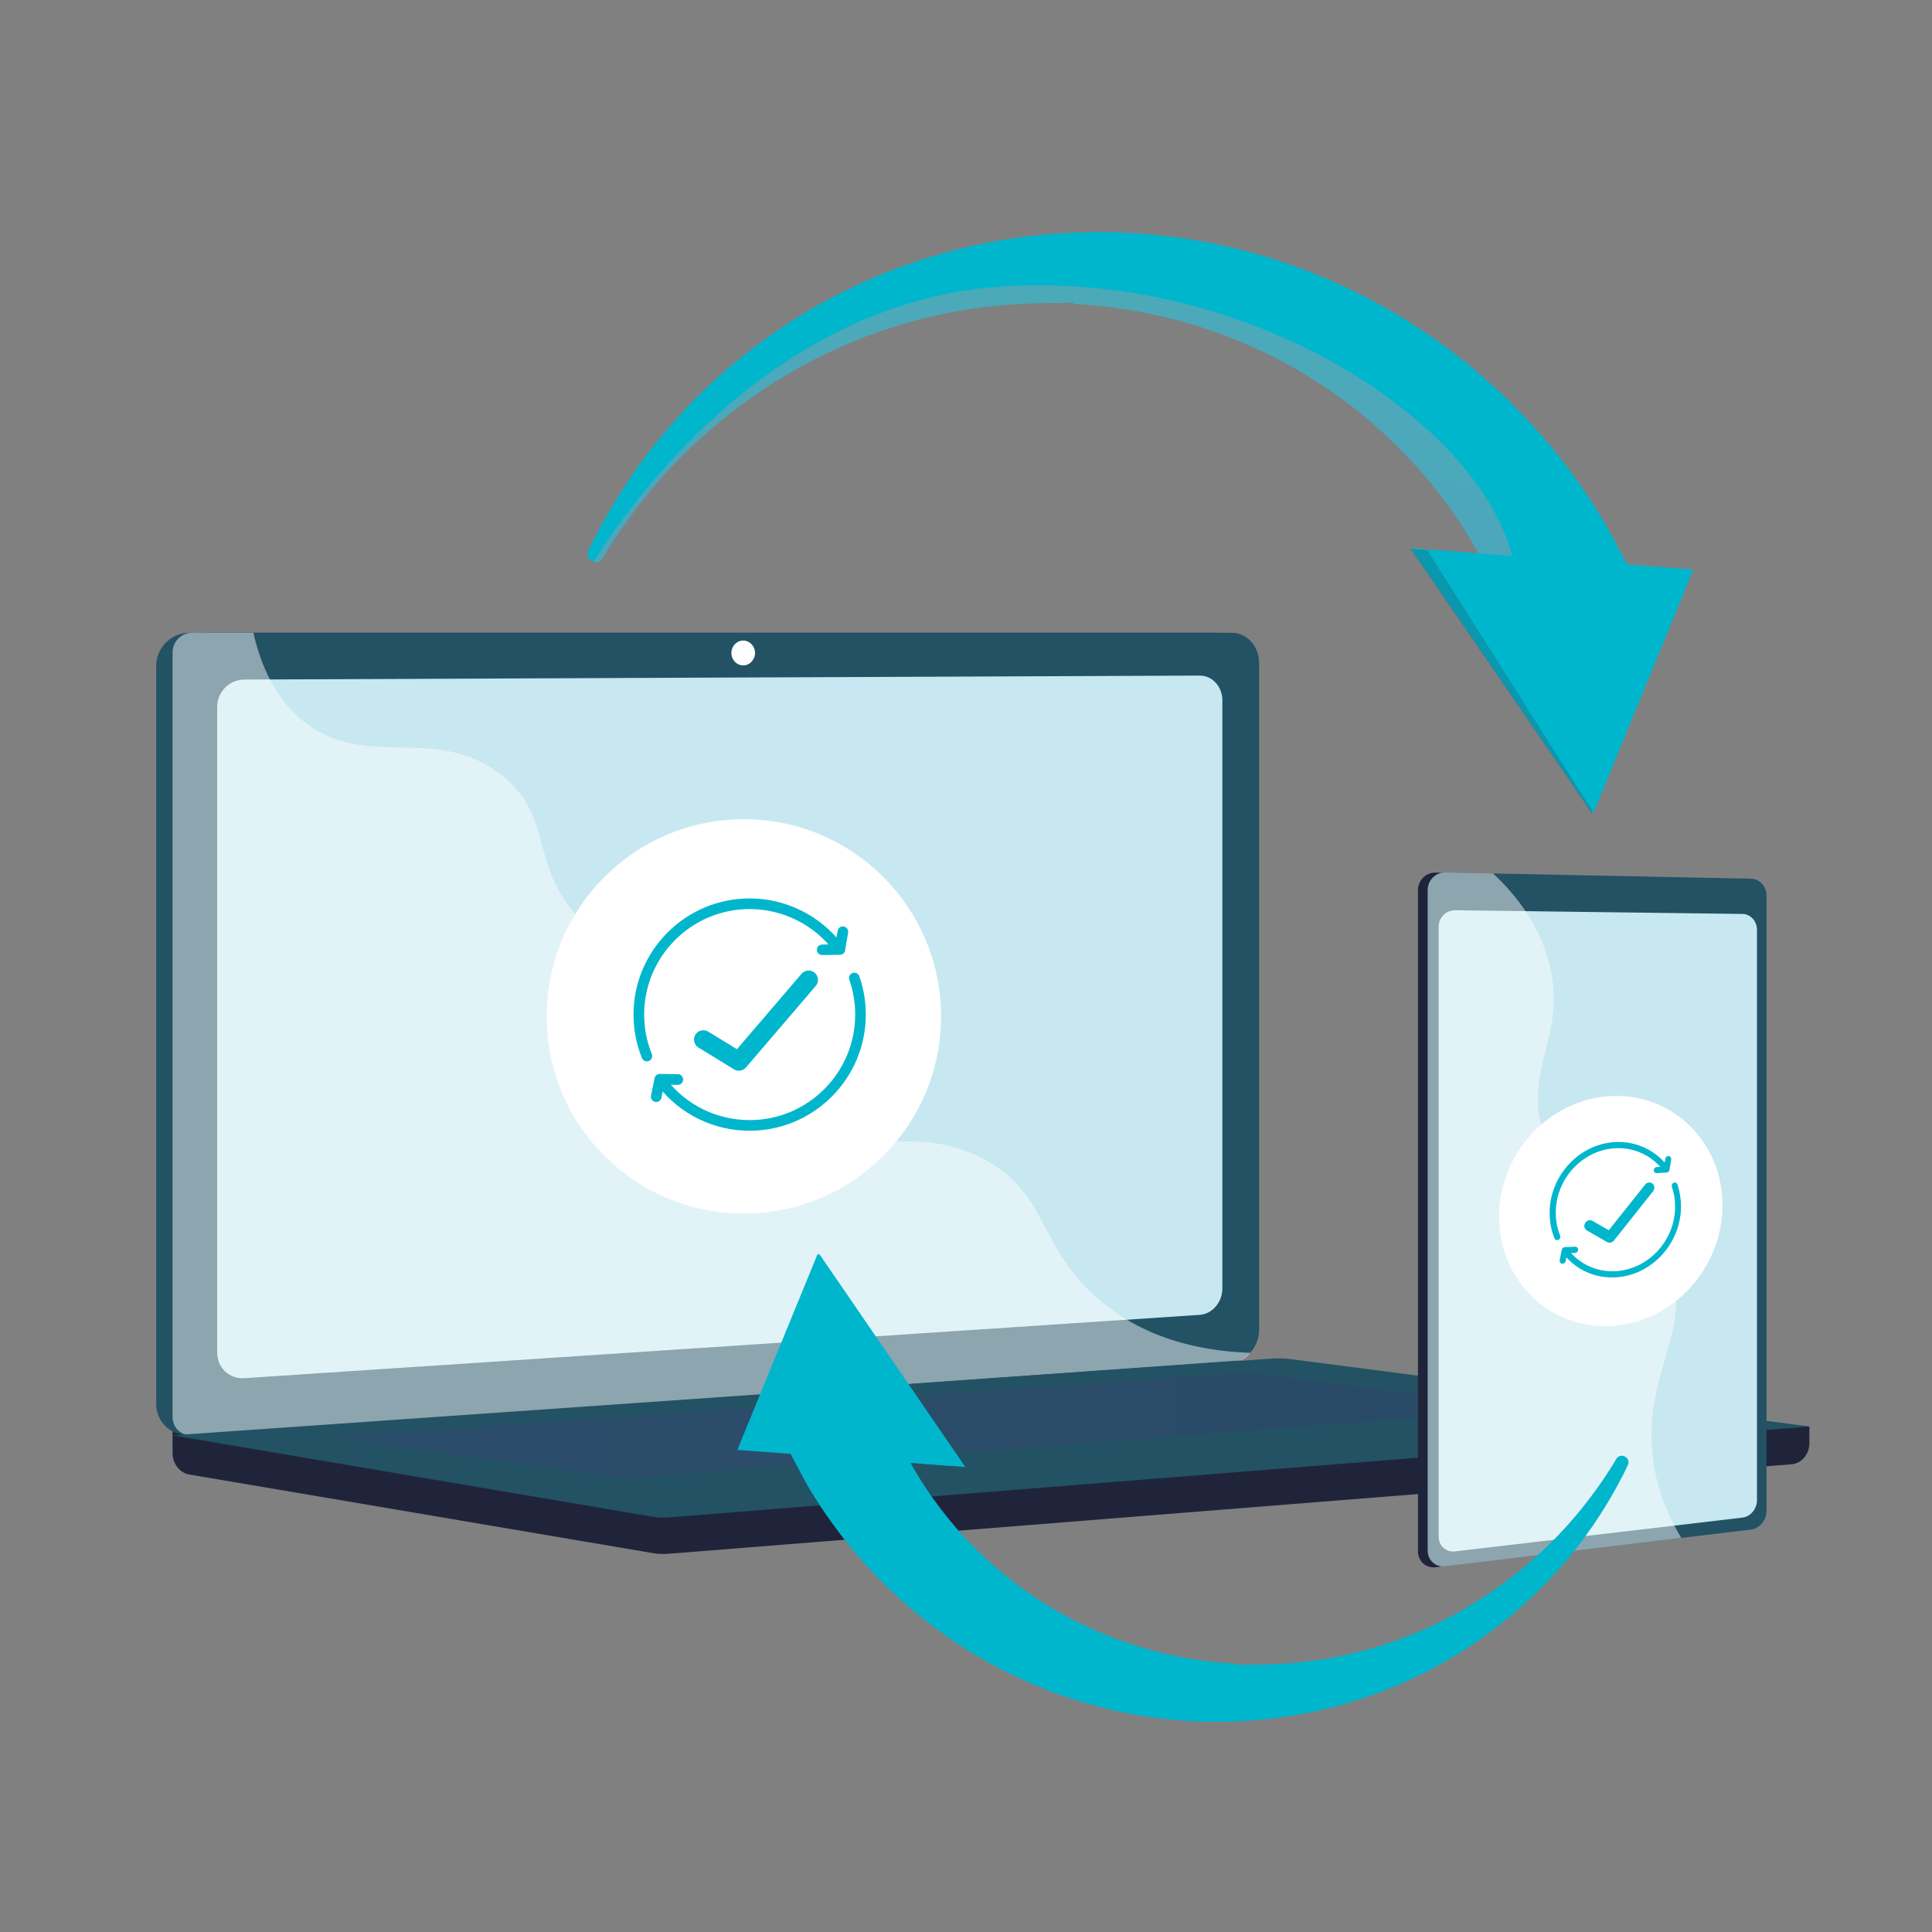
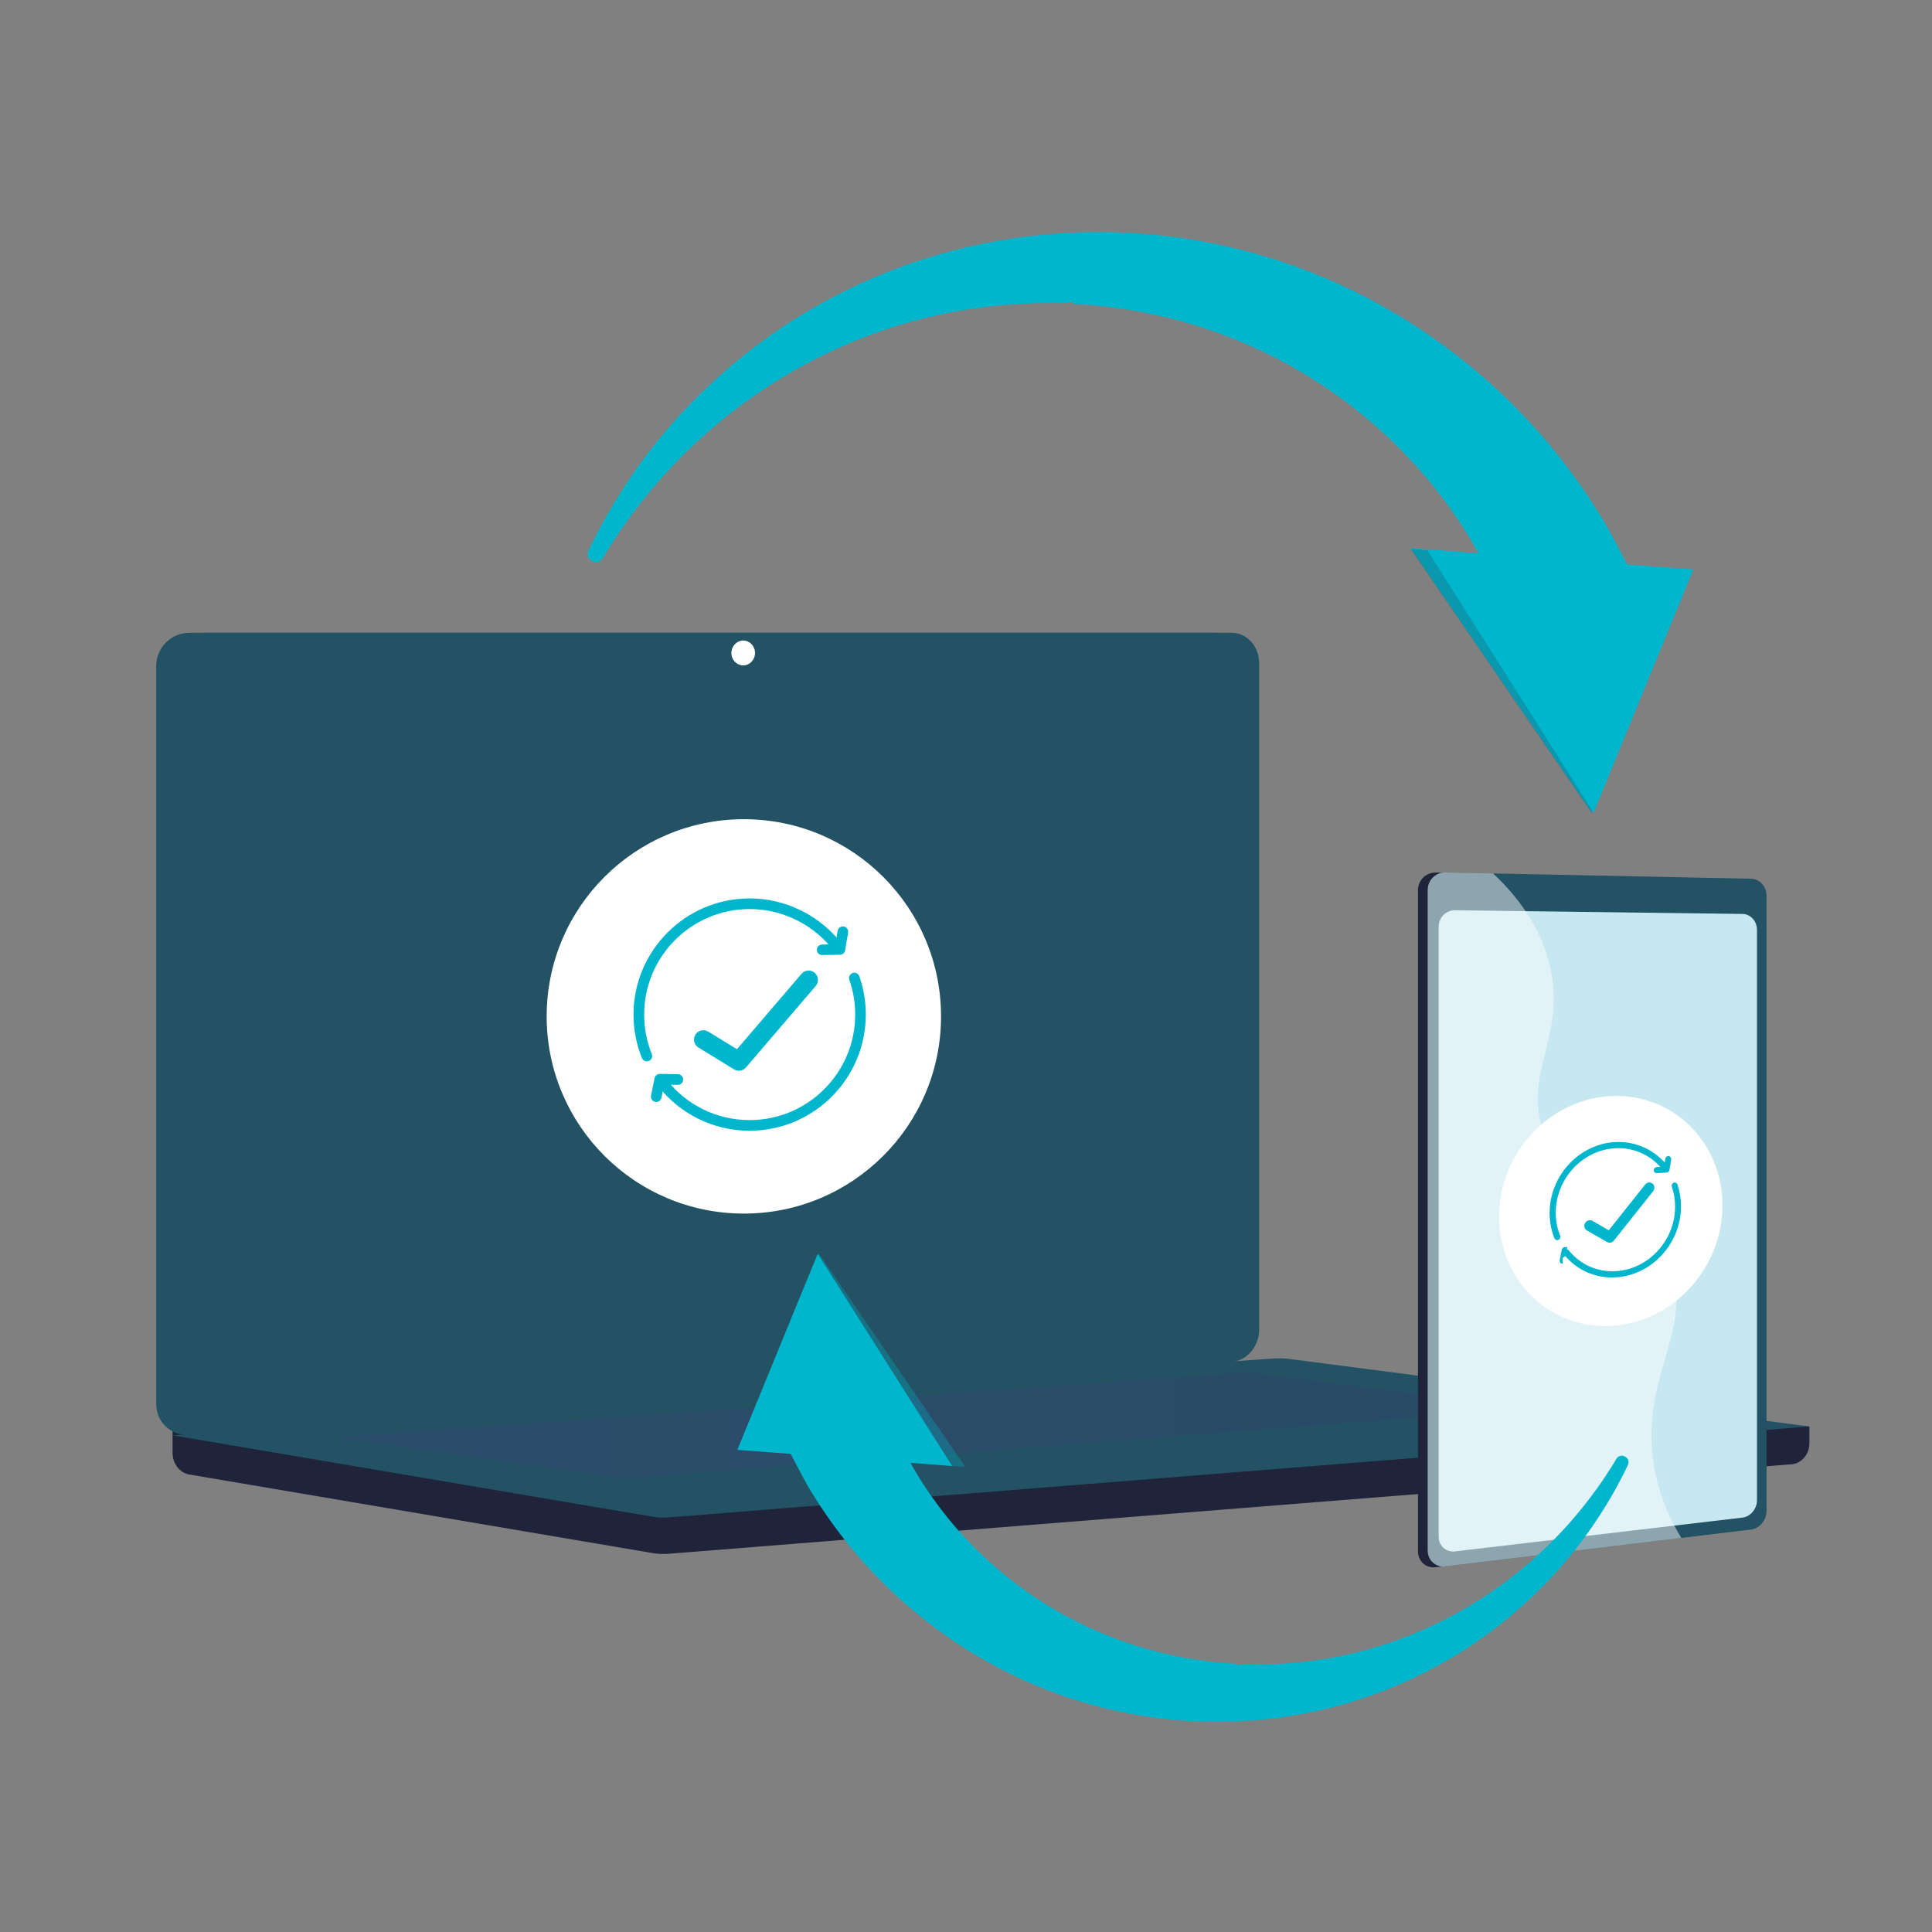
<svg xmlns="http://www.w3.org/2000/svg" viewBox="0 0 1080 1080">
  <rect x="0" y="0" width="1080" height="1080" fill="#808080" stroke="none" />
  <defs>
    <style>
      .cls-1, .cls-2 {
        fill: #00b6cd;
      }

      .cls-1, .cls-3, .cls-4, .cls-5 {
        mix-blend-mode: multiply;
        opacity: .3;
      }

      .cls-6 {
        fill: #20243b;
      }

      .cls-3, .cls-7 {
        fill: #225264;
      }

      .cls-8, .cls-9 {
        mix-blend-mode: soft-light;
        opacity: .48;
      }

      .cls-10 {
        isolation: isolate;
      }

      .cls-4 {
        fill: url(#linear-gradient-2);
      }

      .cls-11, .cls-9 {
        fill: #fff;
      }

      .cls-5 {
        fill: url(#linear-gradient);
      }

      .cls-12 {
        fill: #c7e8f0;
      }
    </style>
    <linearGradient id="linear-gradient" x1="186.19" y1="796.75" x2="856.61" y2="796.75" gradientUnits="userSpaceOnUse">
      <stop offset="0" stop-color="#40447e" />
      <stop offset="1" stop-color="#3c3b6b" />
    </linearGradient>
    <linearGradient id="linear-gradient-2" x1="603.63" y1="125.73" x2="570.78" y2="597.1" gradientUnits="userSpaceOnUse">
      <stop offset="0" stop-color="#ff9085" />
      <stop offset="1" stop-color="#fb6fbb" />
    </linearGradient>
  </defs>
  <g class="cls-10">
    <g id="Layer_1">
      <path class="cls-6" d="M1011.46,797.41l-915-7.53v22.28c0,6.05,3.99,11.19,9.4,12.11l258.74,43.88c3.07.52,6.18.66,9.28.41l627.64-50.03c5.6-.45,9.94-5.61,9.94-11.82v-9.3Z" />
      <path class="cls-7" d="M679.41,761.29l-573.49,40.77c-10.26.73-18.61-7.02-18.61-17.31v-412.38c0-10.29,8.34-18.64,18.61-18.64h573.49c8.45,0,15.29,7.54,15.29,16.85v372.78c0,9.3-6.84,17.33-15.29,17.93Z" />
      <path class="cls-7" d="M688.56,761.29l-573.49,40.77c-10.26.73-18.61-7.02-18.61-17.31v-412.38c0-10.29,8.34-18.64,18.61-18.64h573.49c8.45,0,15.29,7.54,15.29,16.85v372.78c0,9.3-6.84,17.33-15.29,17.93Z" />
-       <path class="cls-12" d="M683.31,391.47v328.84c0,7.65-5.64,14.23-12.62,14.7l-106.86,7.08-386.72,25.64-40.57,2.69c-8.34.55-15.13-5.82-15.13-14.22v-361.04c0-8.4,6.79-15.24,15.13-15.28l202.42-.84,68.62-.29,54.66-.22,48.07-.2,160.38-.67c6.98-.02,12.62,6.15,12.62,13.8Z" />
      <path class="cls-11" d="M422.06,365c0,3.83-2.95,6.95-6.6,6.96-3.65.01-6.61-3.09-6.61-6.93s2.96-6.96,6.61-6.96c3.65,0,6.6,3.1,6.6,6.93Z" />
-       <path class="cls-9" d="M550.38,648.19c-44.21-23.93-78.97,6.39-112.52-23.52-20.34-18.14-10.35-31.66-35.38-58.76-27.72-30.02-45.77-19.93-73.62-46.94-35.22-34.16-17.61-60.74-47.95-85.26-36.81-29.75-76.5-2.21-111.54-30.75-15.11-12.31-23.4-30.2-27.73-49.23h-34.28c-6.01,0-10.89,4.9-10.89,10.94v427.47c0,6.04,4.88,10.59,10.89,10.16l584.48-41.73c2.87-.2,5.41-1.89,7.04-4.33-42.79-1.57-69.07-16-85.87-30.91-32.87-29.18-27.17-57.95-62.61-77.13Z" />
      <path class="cls-7" d="M711.41,759.44l-614.95,42.91,268.13,45.47c3.07.52,6.18.66,9.28.41l637.59-50.82-290.27-37.68c-3.25-.42-6.52-.52-9.78-.29Z" />
      <polygon class="cls-5" points="186.19 803.43 698.16 767.17 856.61 787.57 349.05 826.33 186.19 803.43" />
      <circle class="cls-11" cx="415.82" cy="568.17" r="110.23" />
      <g>
        <g>
          <g>
            <path class="cls-2" d="M361.6,593.3c-1.18,0-2.29-.7-2.76-1.86-3.12-7.72-4.7-15.9-4.7-24.29,0-35.8,29.13-64.93,64.93-64.93,20.52,0,40.05,9.87,52.26,26.39.97,1.32.69,3.18-.62,4.15-1.32.97-3.18.69-4.15-.62-11.09-15.02-28.84-23.98-47.48-23.98-32.53,0-58.99,26.46-58.99,58.99,0,7.63,1.44,15.06,4.27,22.07.61,1.52-.12,3.25-1.64,3.87-.36.15-.74.22-1.11.22Z" />
            <path class="cls-2" d="M459.6,533.87c-1.61,0-2.93-1.23-2.97-2.85-.04-1.64,1.27-2.97,2.91-3l7.43-.14,1.27-7.54c.27-1.62,1.81-2.7,3.42-2.43,1.62.27,2.71,1.81,2.44,3.42l-1.68,9.97c-.24,1.41-1.44,2.38-2.87,2.42l-9.88.15h-.07Z" />
          </g>
          <g>
            <path class="cls-2" d="M419.07,632.08c-20.07,0-38.7-9.07-51.1-24.87-1.01-1.29-.79-3.16.5-4.17,1.29-1.01,3.16-.79,4.17.5,11.27,14.36,28.2,22.6,46.43,22.6,32.53,0,58.99-26.46,58.99-58.99,0-6.68-1.11-13.22-3.29-19.46-.54-1.55.28-3.24,1.82-3.78,1.55-.54,3.24.28,3.78,1.82,2.4,6.87,3.62,14.08,3.62,21.42,0,35.8-29.13,64.93-64.93,64.93Z" />
            <path class="cls-2" d="M366.84,616.02c-.2,0-.39-.02-.59-.06-1.61-.32-2.65-1.89-2.32-3.5l1.96-9.72c.28-1.39,1.5-2.41,2.91-2.41h.03l10.11.14c1.64.02,2.96,1.38,2.94,3.02-.02,1.64-1.38,2.98-3,2.95l-7.65-.08-1.47,7.28c-.28,1.41-1.52,2.38-2.91,2.38Z" />
          </g>
        </g>
        <path class="cls-2" d="M413.03,598.53c-.94,0-1.88-.25-2.73-.77l-19.86-12.17c-2.46-1.51-3.23-4.73-1.72-7.19,1.51-2.46,4.73-3.23,7.19-1.72l16.05,9.84,36.09-42.15c1.88-2.19,5.18-2.45,7.37-.57,2.19,1.88,2.45,5.18.57,7.37l-38.99,45.54c-1.02,1.2-2.49,1.83-3.97,1.83Z" />
      </g>
      <g>
        <path class="cls-2" d="M911.11,318.42l-63.19,12.61-9.59,1.91s-.95-2.09-2.76-6c-.85-1.99-2.07-4.35-3.46-7.15-1.35-2.84-3.1-5.97-5.03-9.53-3.95-7.03-8.97-15.51-15.53-24.75-6.55-9.23-14.49-19.32-24.15-29.52-9.63-10.21-20.93-20.55-33.81-30.4-6.53-4.81-13.31-9.71-20.61-14.15-.9-.58-1.82-1.15-2.72-1.73-.93-.55-1.87-1.08-2.8-1.63-1.87-1.08-3.75-2.18-5.63-3.29-3.87-2.03-7.71-4.25-11.74-6.16-15.96-8.01-33.37-14.61-51.65-19.57-9.15-2.44-18.53-4.38-28.04-5.99l-7.18-1.01c-1.19-.16-2.42-.37-3.57-.5l-3.49-.37-3.49-.38c-1.16-.12-2.27-.26-3.63-.33l-7.79-.51-.98-.07-.48-.55-.13-.53h-.12l-1.7.45-3.66.14c-2.43-.08-4.88-.07-7.31-.02l-7.31.08c-2.44.1-4.88.23-7.31.32-9.72.47-19.42,1.34-28.98,2.83l-3.59.53-3.56.64c-2.37.43-4.74.84-7.1,1.31-4.69,1.03-9.38,1.97-13.99,3.23-4.63,1.1-9.15,2.51-13.68,3.82-2.25.71-4.47,1.46-6.69,2.2-1.11.37-2.22.73-3.33,1.1-1.1.41-2.18.81-3.27,1.22-8.78,3.1-17.17,6.78-25.33,10.59-4.04,1.99-8.05,3.91-11.91,6.04-3.92,2.03-7.66,4.26-11.4,6.4-14.81,8.78-28.03,18.49-39.62,28.23-11.59,9.76-21.46,19.66-29.71,28.91-8.25,9.25-14.82,17.88-20.05,25.13-2.56,3.66-4.89,6.93-6.72,9.83-1.87,2.9-3.5,5.33-4.73,7.46-.65,1.1-1.23,2.05-1.73,2.88-1.05,1.74-3.14,2.5-5.02,1.89-.26-.08-.51-.18-.76-.31l-.31-.17c-2.04-1.1-2.86-3.61-1.86-5.7.41-.86.89-1.87,1.44-3.02,1.01-2.2,2.47-4.93,4.16-8.13,1.63-3.27,3.71-6.84,6-10.87,4.68-8,10.67-17.59,18.35-28.07,7.7-10.46,17.07-21.83,28.35-33.31,11.28-11.46,24.38-23.15,39.39-34.09,3.79-2.69,7.59-5.48,11.62-8.05,3.95-2.69,8.09-5.2,12.27-7.75,8.43-4.97,17.21-9.84,26.49-14.15,1.15-.55,2.3-1.11,3.46-1.66,1.18-.52,2.35-1.05,3.53-1.56,2.37-1.03,4.73-2.1,7.12-3.11,4.84-1.91,9.68-3.93,14.69-5.63,4.95-1.86,10.04-3.41,15.15-5.05,2.56-.77,5.15-1.46,7.75-2.21l3.89-1.07,3.93-.97c10.51-2.68,21.28-4.67,32.17-6.23,2.73-.37,5.46-.72,8.19-1.08l8.23-.81c2.76-.3,5.52-.44,8.27-.61l4.16-.26,2.07-.13,2.33-.05,7.8-.22c1.24-.07,2.72-.04,4.14-.03l4.3.04,4.3.05c1.44.01,2.78.12,4.18.17,2.77.13,5.55.25,8.33.38,11.07.8,22.1,2.01,32.99,3.84,21.74,3.7,42.88,9.5,62.64,17.16,4.98,1.82,9.78,3.99,14.6,5.99,2.37,1.08,4.72,2.17,7.07,3.25,1.16.55,2.34,1.1,3.5,1.63,1.15.57,2.29,1.16,3.44,1.74,9.21,4.48,17.88,9.54,26.27,14.59,16.61,10.35,31.49,21.58,44.42,32.9,12.95,11.32,23.92,22.78,33.11,33.42s16.45,20.57,22.23,28.91c2.85,4.2,5.4,7.95,7.44,11.32,2.09,3.35,3.89,6.2,5.23,8.57,2.73,4.72,13.15,24.74,13.15,24.74Z" />
-         <path class="cls-4" d="M848.04,328.23c.04.95,0,1.9-.12,2.81l-9.59,1.91s-.95-2.09-2.76-6c-.85-1.99-2.07-4.35-3.46-7.15-1.35-2.84-3.1-5.97-5.03-9.53-3.95-7.03-8.97-15.51-15.53-24.75-6.55-9.23-14.49-19.32-24.15-29.52-9.63-10.21-20.93-20.55-33.81-30.4-6.53-4.81-13.31-9.71-20.61-14.15-.9-.58-1.82-1.15-2.72-1.73-.93-.55-1.87-1.08-2.8-1.63-1.87-1.08-3.75-2.18-5.63-3.29-3.87-2.03-7.71-4.25-11.74-6.16-15.96-8.01-33.37-14.61-51.65-19.57-9.15-2.44-18.53-4.38-28.04-5.99l-7.18-1.01c-1.19-.16-2.42-.37-3.57-.5l-3.49-.37-3.49-.38c-1.16-.12-2.27-.26-3.63-.33l-7.79-.51-.98-.07-.48-.55-.13-.53h-.12l-1.7.45-3.66.14c-2.43-.08-4.88-.07-7.31-.02l-7.31.08c-2.44.1-4.88.23-7.31.32-9.72.47-19.42,1.34-28.98,2.83l-3.59.53-3.56.64c-2.37.43-4.74.84-7.1,1.31-4.69,1.03-9.38,1.97-13.99,3.23-4.63,1.1-9.15,2.51-13.68,3.82-2.25.71-4.47,1.46-6.69,2.2-1.11.37-2.22.73-3.33,1.1-1.1.41-2.18.81-3.27,1.22-8.78,3.1-17.17,6.78-25.33,10.59-4.04,1.99-8.05,3.91-11.91,6.04-3.92,2.03-7.66,4.26-11.4,6.4-14.81,8.78-28.03,18.49-39.62,28.23-11.59,9.76-21.46,19.66-29.71,28.91-8.25,9.25-14.82,17.88-20.05,25.13-2.56,3.66-4.89,6.93-6.72,9.83-1.87,2.9-3.5,5.33-4.73,7.46-.65,1.1-1.23,2.05-1.73,2.88-1.05,1.74-3.14,2.5-5.02,1.89,16.86-27.36,96.3-144.49,226.8-153.77,147.83-10.51,286.36,86.94,289.36,167.95Z" />
        <polygon class="cls-2" points="937.43 318.33 889.86 454.35 788.46 306.44 937.43 318.33" />
        <polygon class="cls-3" points="937.43 318.7 889.86 454.72 788.46 306.81 937.43 318.7" />
        <polygon class="cls-2" points="946.58 318.33 890.84 454.35 797.61 307.17 946.58 318.33" />
      </g>
      <g>
        <path class="cls-6" d="M982.45,500.82v344.23c0,5.15-4.18,6.61-8.93,7.18l-168.36,23.53-2.64.32c-5.42.65-9.87-3.33-9.87-8.86v-369.59c0-5.53,4.45-9.96,9.87-9.85l3.58.07,168.89,11.2c4.75.09,7.45-3.38,7.45,1.77Z" />
        <path class="cls-7" d="M987.5,500.74v343.88c0,5.14-3.86,9.82-8.6,10.39l-170.95,20.59c-5.41.65-9.85-3.33-9.85-8.85v-369.2c0-5.52,4.44-9.95,9.85-9.84l170.95,3.5c4.74.1,8.6,4.38,8.6,9.53Z" />
        <path class="cls-12" d="M982.16,519.75v318.9c0,4.81-3.62,9.16-8.06,9.69l-160.74,18.91c-5.02.59-9.15-3.13-9.15-8.27v-340.92c0-5.14,4.12-9.29,9.15-9.22l160.74,2.06c4.44.06,8.06,4.04,8.06,8.84Z" />
      </g>
      <g class="cls-8">
        <path class="cls-11" d="M933.15,705.88c-15.44-40.76-57.45-32.04-70.66-73.64-10.82-34.1,13.2-53.04,3.82-92.42-5.28-22.15-18.3-39.08-31.68-51.56l-26.69-.55c-5.41-.11-9.85,4.32-9.85,9.84v369.2c0,5.52,4.44,9.5,9.85,8.85l131.93-15.89c-10.38-16.99-14.56-32.59-16.03-45.57-5.38-47.3,23.38-71.1,9.31-108.25Z" />
      </g>
      <path class="cls-11" d="M962.87,673.77c0,34.89-27.22,65.03-61.37,67.37-34.79,2.38-63.47-24.91-63.47-60.99s28.68-66.3,63.47-67.48c34.15-1.15,61.37,26.21,61.37,61.1Z" />
      <g>
        <g>
          <g>
            <path class="cls-2" d="M870.55,693.25c-.68.04-1.32-.34-1.59-1.01-1.8-4.44-2.71-9.2-2.71-14.14,0-21.06,16.73-38.88,37.09-39.71,11.57-.47,22.51,4.79,29.32,14.06.54.74.39,1.82-.35,2.42-.73.6-1.77.48-2.31-.26-6.19-8.42-16.15-13.19-26.66-12.76-18.49.77-33.66,16.95-33.66,36.07,0,4.49.83,8.81,2.46,12.84.35.87-.07,1.91-.94,2.32-.21.1-.43.15-.64.16Z" />
            <path class="cls-2" d="M926.12,655.79c-.9.04-1.64-.64-1.66-1.57-.02-.95.71-1.75,1.62-1.81l4.14-.27.71-4.39c.15-.94,1.01-1.61,1.91-1.49.9.12,1.51.98,1.35,1.92l-.93,5.8c-.13.82-.8,1.41-1.59,1.47l-5.51.34s-.02,0-.04,0Z" />
          </g>
          <g>
            <path class="cls-2" d="M903.34,714.03c-11.39.7-22.02-3.97-29.13-12.82-.58-.72-.45-1.83.29-2.46.74-.64,1.81-.56,2.39.16,6.46,8.05,16.1,12.29,26.45,11.67,18.3-1.1,33.06-17.27,33.06-36.04,0-3.85-.61-7.6-1.83-11.15-.3-.88.15-1.88,1.01-2.23.86-.35,1.8.07,2.1.95,1.33,3.9,2.01,8.02,2.01,12.26,0,20.65-16.22,38.44-36.36,39.67Z" />
-             <path class="cls-2" d="M873.56,706.42c-.11,0-.23,0-.34-.01-.92-.14-1.52-1.02-1.34-1.98l1.13-5.77c.16-.82.86-1.47,1.67-1.51,0,0,.01,0,.02,0l5.8-.24c.94-.04,1.69.71,1.68,1.67-.01.96-.79,1.79-1.72,1.82l-4.39.2-.84,4.32c-.16.84-.88,1.45-1.67,1.5Z" />
+             <path class="cls-2" d="M873.56,706.42c-.11,0-.23,0-.34-.01-.92-.14-1.52-1.02-1.34-1.98l1.13-5.77c.16-.82.86-1.47,1.67-1.51,0,0,.01,0,.02,0l5.8-.24l-4.39.2-.84,4.32c-.16.84-.88,1.45-1.67,1.5Z" />
          </g>
        </g>
        <path class="cls-2" d="M899.92,694.68c-.53.03-1.07-.09-1.55-.36l-11.29-6.49c-1.4-.81-1.85-2.67-.98-4.15.86-1.48,2.7-2.03,4.1-1.22l9.12,5.26,20.34-25.54c1.05-1.32,2.9-1.56,4.13-.53,1.23,1.03,1.37,2.93.32,4.25l-21.93,27.59c-.58.73-1.41,1.14-2.25,1.19Z" />
      </g>
      <g>
        <path class="cls-2" d="M440.76,810.42l50.94-10.17,7.73-1.54s.77,1.69,2.22,4.84c.68,1.6,1.66,3.51,2.79,5.76,1.08,2.29,2.5,4.81,4.06,7.68,3.18,5.67,7.23,12.5,12.52,19.95,5.28,7.44,11.68,15.57,19.47,23.8,7.76,8.23,16.87,16.56,27.25,24.5,5.27,3.88,10.72,7.83,16.61,11.41.73.46,1.46.93,2.19,1.39.75.44,1.51.87,2.25,1.32,1.51.87,3.02,1.76,4.54,2.65,3.12,1.63,6.22,3.42,9.46,4.96,12.86,6.46,26.9,11.78,41.63,15.77,7.37,1.97,14.94,3.53,22.6,4.83l5.78.81c.96.13,1.95.29,2.88.4l2.81.3,2.81.31c.94.09,1.83.21,2.93.26l6.28.41.79.05.39.4.11.38h.09l1.37-.32,2.95-.09c1.96.06,3.93.07,5.89.02l5.89-.06c1.97-.08,3.93-.18,5.89-.25,7.84-.38,15.65-1.08,23.36-2.28l2.9-.43,2.87-.52c1.91-.35,3.82-.68,5.72-1.05,3.78-.83,7.56-1.59,11.27-2.6,3.73-.88,7.37-2.02,11.03-3.08,1.81-.57,3.6-1.18,5.39-1.77.9-.29,1.79-.59,2.69-.88.88-.33,1.76-.65,2.63-.98,7.08-2.5,13.84-5.47,20.42-8.53,3.26-1.6,6.49-3.15,9.6-4.87,3.16-1.63,6.17-3.43,9.19-5.16,11.94-7.08,22.6-14.91,31.93-22.76,9.34-7.87,17.3-15.84,23.95-23.3,6.65-7.46,11.95-14.41,16.16-20.26,2.06-2.95,3.94-5.58,5.42-7.92,1.51-2.34,2.82-4.3,3.81-6.02.53-.88.99-1.65,1.39-2.32.84-1.4,2.53-2.01,4.05-1.53.21.06.41.15.61.25l.25.14c1.64.88,2.31,2.91,1.5,4.59-.33.7-.72,1.51-1.16,2.43-.81,1.77-1.99,3.97-3.35,6.55-1.32,2.63-2.99,5.51-4.84,8.77-3.77,6.45-8.6,14.18-14.79,22.63-6.21,8.43-13.76,17.59-22.85,26.85-9.09,9.24-19.65,18.66-31.75,27.48-3.06,2.17-6.12,4.41-9.37,6.49-3.18,2.17-6.52,4.19-9.89,6.25-6.8,4-13.87,7.93-21.35,11.41-.93.44-1.85.9-2.79,1.34-.95.42-1.9.84-2.84,1.25-1.91.83-3.81,1.7-5.74,2.51-3.9,1.54-7.81,3.17-11.84,4.54-3.99,1.5-8.09,2.75-12.21,4.07-2.06.62-4.15,1.18-6.25,1.78l-3.14.86-3.17.78c-8.47,2.16-17.15,3.76-25.93,5.03-2.2.29-4.4.58-6.61.87l-6.64.65c-2.22.24-4.45.36-6.67.5l-3.35.21-1.66.11-1.87.04-6.29.18c-1,.05-2.19.03-3.34.02l-3.47-.03-3.47-.04c-1.16-.01-2.24-.09-3.37-.14-2.23-.11-4.48-.2-6.71-.31-8.92-.64-17.81-1.62-26.59-3.1-17.52-2.98-34.57-7.66-50.49-13.83-4.01-1.46-7.88-3.21-11.77-4.82-1.91-.87-3.8-1.75-5.7-2.62-.94-.44-1.89-.88-2.82-1.32-.93-.46-1.84-.94-2.77-1.4-7.43-3.61-14.41-7.69-21.18-11.76-13.39-8.34-25.38-17.39-35.81-26.52-10.44-9.12-19.28-18.36-26.69-26.94-7.41-8.58-13.26-16.58-17.92-23.3-2.3-3.38-4.35-6.41-5.99-9.12-1.69-2.7-3.14-4.99-4.21-6.91-2.2-3.8-10.6-19.94-10.6-19.94Z" />
        <path class="cls-1" d="M491.6,802.52c-.03-.77,0-1.53.09-2.26l7.73-1.54s.77,1.69,2.22,4.84c.68,1.6,1.66,3.51,2.79,5.76,1.08,2.29,2.5,4.81,4.06,7.68,3.18,5.67,7.23,12.5,12.52,19.95,5.28,7.44,11.68,15.57,19.47,23.8,7.76,8.23,16.87,16.56,27.25,24.5,5.27,3.88,10.72,7.83,16.61,11.41.73.46,1.46.93,2.19,1.39.75.44,1.51.87,2.25,1.32,1.51.87,3.02,1.76,4.54,2.65,3.12,1.63,6.22,3.42,9.46,4.96,12.86,6.46,26.9,11.78,41.63,15.77,7.37,1.97,14.94,3.53,22.6,4.83l5.78.81c.96.13,1.95.29,2.88.4l2.81.3,2.81.31c.94.09,1.83.21,2.93.26l6.28.41.79.05.39.4.11.38h.09l1.37-.32,2.95-.09c1.96.06,3.93.07,5.89.02l5.89-.06c1.97-.08,3.93-.18,5.89-.25,7.84-.38,15.65-1.08,23.36-2.28l2.9-.43,2.87-.52c1.91-.35,3.82-.68,5.72-1.05,3.78-.83,7.56-1.59,11.27-2.6,3.73-.88,7.37-2.02,11.03-3.08,1.81-.57,3.6-1.18,5.39-1.77.9-.29,1.79-.59,2.69-.88.88-.33,1.76-.65,2.63-.98,7.08-2.5,13.84-5.47,20.42-8.53,3.26-1.6,6.49-3.15,9.6-4.87,3.16-1.63,6.17-3.43,9.19-5.16,11.94-7.08,22.6-14.91,31.93-22.76,9.34-7.87,17.3-15.84,23.95-23.3,6.65-7.46,11.95-14.41,16.16-20.26,2.06-2.95,3.94-5.58,5.42-7.92,1.51-2.34,2.82-4.3,3.81-6.02.53-.88.99-1.65,1.39-2.32.84-1.4,2.53-2.01,4.05-1.53-13.59,22.05-77.62,116.46-182.81,123.94-119.16,8.47-230.82-70.08-233.23-135.37Z" />
-         <polygon class="cls-2" points="419.55 810.5 457.89 700.86 539.62 820.08 419.55 810.5" />
        <polygon class="cls-1" points="419.55 810.5 457.89 700.86 539.62 820.08 419.55 810.5" />
        <polygon class="cls-2" points="412.17 810.5 457.1 700.86 532.25 819.49 412.17 810.5" />
      </g>
    </g>
  </g>
</svg>